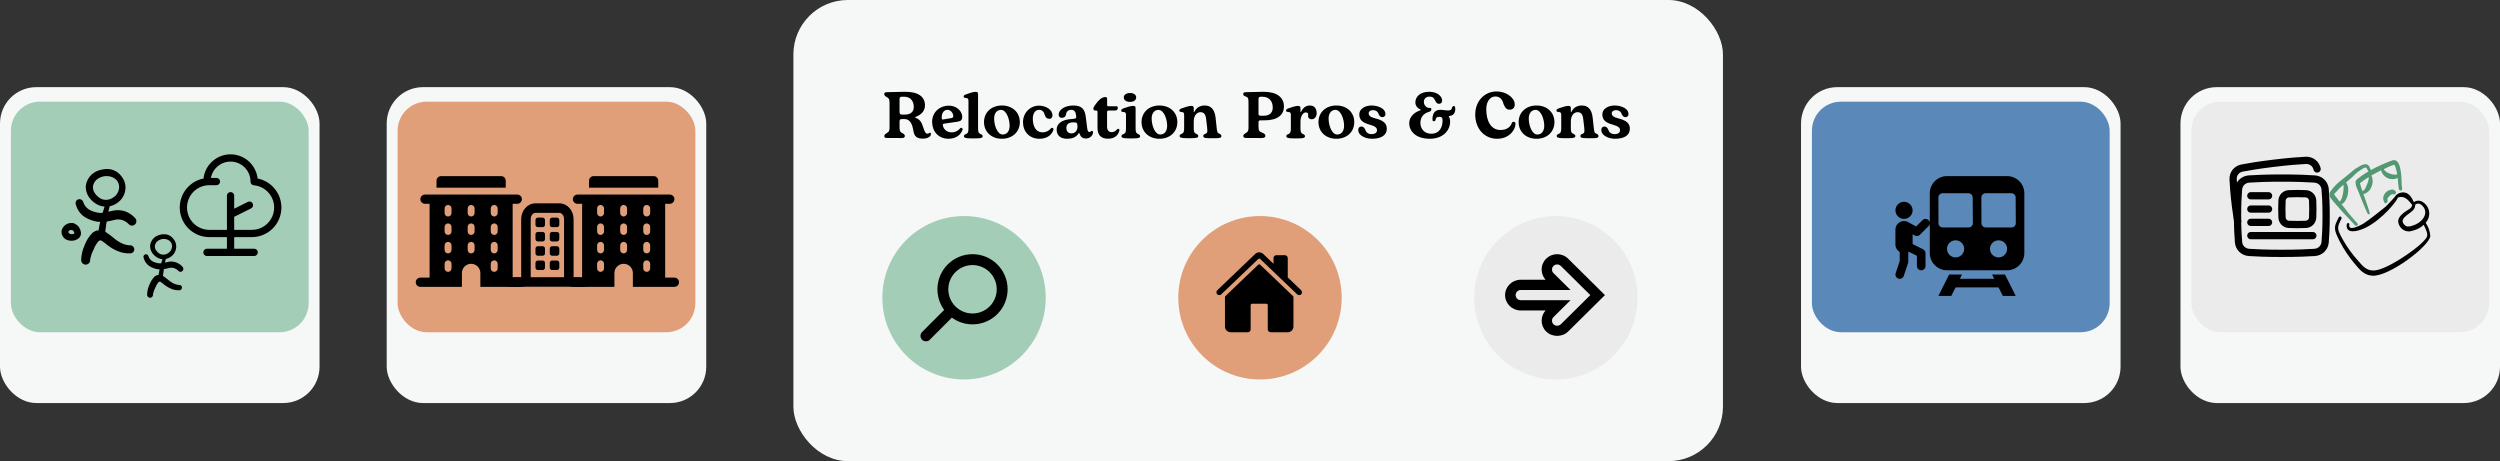
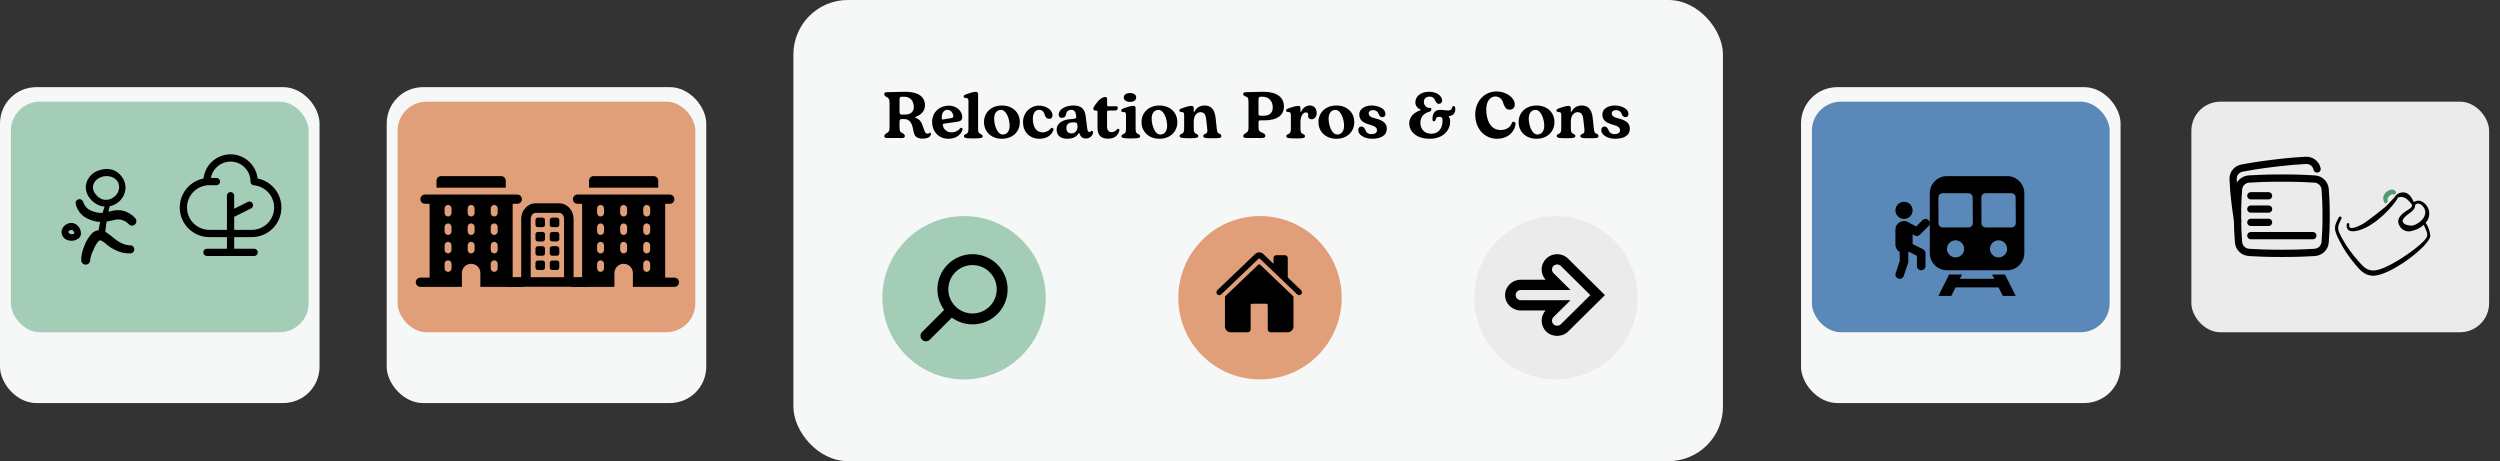
<svg xmlns="http://www.w3.org/2000/svg" width="1377" height="254" viewBox="0 0 1377 254" fill="none">
  <rect x="0" y="0" width="1377" height="254" fill="#333333" stroke="none" />
  <rect x="992" y="48" width="176" height="174" rx="20" fill="#F6F8F7" />
  <rect x="998" y="56" width="164" height="127" rx="16" fill="#5A88B9" />
  <path d="M1062.93 122.976C1062.93 123.589 1062.7 124.154 1062.22 124.579L1057.49 129.293C1056.78 130.047 1055.64 130.236 1054.7 129.717L1053.47 129.057V134.431L1059.24 137.307C1060.05 137.731 1060.57 138.533 1060.57 139.429V146.5C1060.57 147.82 1059.53 148.857 1058.2 148.857C1056.87 148.857 1055.83 147.82 1055.83 146.5V140.89L1051.34 138.627C1051.24 138.721 1051.19 138.769 1051.1 138.816V144.143L1050.96 144.897L1048.59 151.969C1048.21 153.194 1046.84 153.854 1045.61 153.43C1045.31 153.334 1045.04 153.181 1044.81 152.979C1044.57 152.777 1044.38 152.53 1044.25 152.253C1044.11 151.977 1044.03 151.675 1044.01 151.367C1043.99 151.059 1044.04 150.751 1044.14 150.46L1046.37 143.766V138.816C1044.95 137.967 1044 136.459 1044 134.714V126.464C1044 123.871 1046.13 121.75 1048.73 121.75C1049.73 121.75 1050.63 122.033 1051.43 122.599L1055.41 124.72L1058.91 121.279C1059.81 120.336 1061.32 120.336 1062.22 121.279C1062.7 121.703 1062.93 122.269 1062.93 122.881V106.429C1062.93 101.243 1067.19 97 1072.4 97H1105.53C1110.74 97 1115 101.243 1115 106.429V139.429C1115 144.614 1110.74 148.857 1105.53 148.857H1072.4C1067.19 148.857 1062.93 144.614 1062.93 139.429V122.976ZM1080.68 151.214L1079.5 153.571H1098.43L1097.25 151.214H1104.35L1110.27 163H1103.17L1100.8 158.286H1077.13L1074.77 163H1067.67L1073.58 151.214H1080.68ZM1096.07 137.071C1096.07 139.664 1098.2 141.786 1100.8 141.786C1103.4 141.786 1105.53 139.664 1105.53 137.071C1105.53 134.479 1103.4 132.357 1100.8 132.357C1098.2 132.357 1096.07 134.479 1096.07 137.071ZM1081.87 137.071C1081.87 134.479 1079.74 132.357 1077.13 132.357C1074.53 132.357 1072.4 134.479 1072.4 137.071C1072.4 139.664 1074.53 141.786 1077.13 141.786C1079.74 141.786 1081.87 139.664 1081.87 137.071ZM1067.67 108.786L1067.71 122.929C1067.71 124.249 1068.8 125.286 1070.08 125.286H1084.28C1085.56 125.286 1086.65 124.249 1086.65 122.929L1086.55 108.786C1086.55 107.466 1085.51 106.429 1084.19 106.429H1070.03C1068.71 106.429 1067.67 107.466 1067.67 108.786ZM1091.33 108.786L1091.38 122.929C1091.38 124.249 1092.47 125.286 1093.75 125.286H1107.95C1109.23 125.286 1110.31 124.249 1110.31 122.929L1110.22 108.786C1110.22 107.466 1109.18 106.429 1107.85 106.429H1093.7C1092.37 106.429 1091.33 107.466 1091.33 108.786ZM1048.73 120.571C1046.13 120.571 1044 118.45 1044 115.857C1044 113.264 1046.13 111.143 1048.73 111.143C1051.34 111.143 1053.47 113.264 1053.47 115.857C1053.47 118.45 1051.34 120.571 1048.73 120.571Z" fill="black" />
-   <rect x="1201" y="48" width="176" height="174" rx="20" fill="#F6F8F7" />
  <rect x="1207" y="56" width="164" height="127" rx="16" fill="#EBEBEB" />
  <path d="M1276.26 93.07C1275.63 90.129 1273.01 88.175 1269.97 88.328C1266.28 88.512 1260.51 88.94 1252.39 89.922C1244.27 90.904 1238.56 91.861 1234.94 92.559C1231.95 93.136 1229.89 95.656 1230 98.658C1230.13 101.939 1230.48 106.9 1231.33 113.745C1231.72 116.841 1232.11 119.539 1232.49 121.863" stroke="black" stroke-width="4" stroke-linecap="round" stroke-linejoin="round" />
  <path d="M1232.98 133.4C1233.25 136.505 1235.67 138.824 1238.78 139.034C1242.54 139.287 1248.45 139.55 1256.83 139.55C1265.21 139.55 1271.13 139.287 1274.89 139.034C1278 138.824 1280.42 136.505 1280.69 133.4C1280.97 130.187 1281.23 125.396 1281.23 118.814C1281.23 112.232 1280.97 107.442 1280.69 104.228C1280.42 101.122 1278 98.803 1274.89 98.594C1271.13 98.34 1265.22 98.078 1256.83 98.078C1248.45 98.078 1242.54 98.34 1238.78 98.594C1235.67 98.803 1233.25 101.122 1232.98 104.228C1232.7 107.441 1232.44 112.232 1232.44 118.814C1232.44 125.396 1232.7 130.187 1232.98 133.4Z" stroke="black" stroke-width="4" stroke-linejoin="round" />
  <path d="M1249.52 107.835H1239.76M1249.52 122.473H1239.76M1273.91 129.791H1239.76M1249.52 115.154H1239.76" stroke="black" stroke-width="4" stroke-linecap="round" stroke-linejoin="round" />
-   <path d="M1256.94 119.817C1257.05 121.899 1258.63 123.481 1260.71 123.586C1261.92 123.647 1263.46 123.692 1265.37 123.692C1266.93 123.696 1268.48 123.661 1270.04 123.586C1272.12 123.481 1273.7 121.899 1273.81 119.817C1273.87 118.608 1273.91 117.064 1273.91 115.154C1273.92 113.599 1273.88 112.045 1273.81 110.492C1273.7 108.41 1272.12 106.827 1270.04 106.723C1268.48 106.648 1266.93 106.612 1265.37 106.616C1263.82 106.612 1262.26 106.647 1260.71 106.722C1258.63 106.827 1257.05 108.409 1256.94 110.491C1256.87 112.044 1256.83 113.599 1256.83 115.154C1256.83 117.064 1256.88 118.608 1256.94 119.817Z" stroke="black" stroke-width="4" stroke-linejoin="round" />
-   <path fill-rule="evenodd" clip-rule="evenodd" d="M1322.87 101.98C1322.76 96.644 1322.47 86.536 1317.48 88.42C1313.47 89.863 1309.58 91.622 1305.85 93.682C1305.61 92.987 1305.31 92.317 1304.96 91.671C1303.33 88.952 1299.85 91.537 1298.76 92.126C1297.66 92.656 1296.64 93.351 1295.75 94.189C1289.36 99.647 1289.67 99.038 1287.64 100.875C1285.97 102.374 1284.5 104.092 1283.29 105.985C1283.05 106.487 1282.97 107.045 1283.04 107.593C1283.12 108.141 1283.35 108.656 1283.7 109.079C1283.98 109.594 1289.32 115.711 1290.31 116.781C1292.09 118.755 1292.52 118.993 1296.21 123.069C1296.7 123.611 1297.3 124.693 1298.28 124.282C1298.36 124.245 1298.45 124.191 1298.51 124.122C1298.58 124.054 1298.64 123.973 1298.67 123.884C1298.71 123.794 1298.73 123.699 1298.73 123.602C1298.73 123.506 1298.71 123.41 1298.67 123.321C1298.29 122.612 1295.74 120.499 1289.7 112.41C1292.65 111.624 1294.93 104.09 1292.2 100.499C1297.98 95.813 1297.16 95.477 1299.75 93.972C1300.59 93.521 1302.39 91.944 1303.28 92.352C1303.64 92.515 1304.24 94.135 1304.54 94.442C1303.42 95.043 1297.78 98.522 1297.45 99.774C1297.37 101.392 1297.76 102.999 1298.56 104.405C1298.96 105.463 1303.45 116.792 1304.13 117.643C1304.19 117.743 1304.27 117.829 1304.36 117.896C1304.45 117.963 1304.56 118.009 1304.67 118.03C1304.78 118.052 1304.89 118.049 1305.01 118.021C1305.12 117.993 1305.22 117.942 1305.31 117.87C1305.65 117.685 1301.84 107.065 1301.77 106.882C1302.72 106.661 1303.61 106.213 1304.35 105.578C1305.09 104.943 1305.67 104.138 1306.03 103.232C1306.55 102.215 1306.83 101.093 1306.85 99.952C1306.87 98.811 1306.63 97.68 1306.14 96.647L1311.46 93.785C1311.7 94.723 1312.15 95.596 1312.77 96.341C1313.39 97.085 1314.17 97.683 1315.05 98.092C1315.92 98.5 1316.88 98.709 1317.85 98.702C1318.82 98.696 1319.77 98.475 1320.65 98.056C1320.79 99.361 1320.9 100.688 1321 102.046L1321.31 104.173C1321.49 105.183 1323.2 105.173 1323.12 104.141C1323.07 103.783 1323.14 104.383 1322.87 101.98ZM1288.7 111.065C1287.68 109.677 1286.2 107.903 1286.18 107.86C1285.15 106.419 1285.99 106.741 1287.1 105.369C1288.18 104.052 1289.38 102.848 1290.7 101.775C1291.3 103.612 1290.23 109.909 1288.7 111.066M1303.68 101.79C1302.13 105.39 1302.34 104.448 1301.23 105.266C1300.69 103.839 1300.24 102.388 1299.86 100.913C1300.06 100.809 1301.79 99.351 1304.66 97.553C1304.97 98.942 1304.03 100.909 1303.68 101.79ZM1316.78 95.766C1313.48 94.773 1313.17 93.311 1313.02 93.141C1314.76 92.206 1316.62 91.508 1318.41 90.768C1319.31 90.283 1320.23 95.019 1320.4 96.061C1319.19 96.323 1317.93 96.219 1316.78 95.762" fill="#529873" />
-   <path fill-rule="evenodd" clip-rule="evenodd" d="M1336.3 112.869C1334.44 110.744 1331.96 109.676 1329.62 111.291C1329.04 110.937 1327.75 105.658 1323.28 105.988C1322.71 106.009 1322.15 106.126 1321.61 106.333C1320.5 106.737 1319.56 107.518 1318.96 108.537C1318.11 109.687 1314.07 113.709 1314.1 113.752C1313.23 114.551 1304.45 121.515 1301.8 123.13C1298.73 124.923 1293.31 127.285 1294.01 123.756C1294.05 123.573 1294.03 123.378 1293.94 123.211C1293.85 123.043 1293.7 122.916 1293.52 122.854C1292.3 122.597 1292.3 125.006 1292.97 126.088C1294.6 128.772 1300.27 126.752 1303.09 125.371C1312.27 120.846 1320.73 110.13 1320.68 108.823C1324.19 107.629 1326.25 109.758 1328.59 112.871C1328.32 115.092 1326.57 114.981 1323.4 117.68C1321.03 119.702 1320.13 121.874 1321.75 124.539C1322.31 125.524 1323.15 126.324 1324.16 126.838C1325.17 127.353 1326.31 127.559 1327.43 127.432C1328.17 127.297 1328.9 127.108 1329.62 126.866C1331.62 126.295 1333.46 125.258 1334.99 123.839C1337.98 129.916 1337.3 130.255 1334.52 133.247C1329.97 138.013 1313.43 149.374 1307.02 148.979C1303.18 148.939 1301.1 146.189 1298.74 143.504C1295.6 140.026 1292.85 136.221 1290.53 132.156C1286.88 125.625 1287.3 125.319 1289.71 120.342C1289.77 120.152 1289.76 119.946 1289.69 119.761C1289.61 119.577 1289.47 119.426 1289.29 119.337C1289.11 119.249 1288.91 119.228 1288.71 119.278C1288.52 119.329 1288.35 119.448 1288.24 119.613C1285.55 124.903 1285.03 125.791 1288.82 133.13C1291.05 137.412 1293.74 141.435 1296.85 145.128C1299.71 148.543 1302.02 151.557 1306.66 151.855C1315.81 152.464 1337.97 135.706 1338.61 130.05C1338.44 127.418 1337.56 124.88 1336.06 122.705C1337.29 121.375 1337.99 119.642 1338.04 117.831C1338.08 116.021 1337.47 114.258 1336.3 112.869ZM1328.85 124.259C1327.97 124.634 1327.01 124.808 1326.05 124.768C1324.42 124.457 1322.75 122.371 1323.57 120.876C1325.55 117.351 1330.32 116.86 1330.28 112.784C1330.48 112.68 1332.41 110.78 1334.87 114.053C1337.79 118.15 1333.59 122.986 1328.85 124.259Z" fill="#020202" />
+   <path fill-rule="evenodd" clip-rule="evenodd" d="M1336.3 112.869C1334.44 110.744 1331.96 109.676 1329.62 111.291C1329.04 110.937 1327.75 105.658 1323.28 105.988C1322.71 106.009 1322.15 106.126 1321.61 106.333C1320.5 106.737 1319.56 107.518 1318.96 108.537C1318.11 109.687 1314.07 113.709 1314.1 113.752C1313.23 114.551 1304.45 121.515 1301.8 123.13C1298.73 124.923 1293.31 127.285 1294.01 123.756C1294.05 123.573 1294.03 123.378 1293.94 123.211C1293.85 123.043 1293.7 122.916 1293.52 122.854C1292.3 122.597 1292.3 125.006 1292.97 126.088C1294.6 128.772 1300.27 126.752 1303.09 125.371C1312.27 120.846 1320.73 110.13 1320.68 108.823C1324.19 107.629 1326.25 109.758 1328.59 112.871C1328.32 115.092 1326.57 114.981 1323.4 117.68C1321.03 119.702 1320.13 121.874 1321.75 124.539C1322.31 125.524 1323.15 126.324 1324.16 126.838C1325.17 127.353 1326.31 127.559 1327.43 127.432C1328.17 127.297 1328.9 127.108 1329.62 126.866C1331.62 126.295 1333.46 125.258 1334.99 123.839C1337.98 129.916 1337.3 130.255 1334.52 133.247C1329.97 138.013 1313.43 149.374 1307.02 148.979C1303.18 148.939 1301.1 146.189 1298.74 143.504C1295.6 140.026 1292.85 136.221 1290.53 132.156C1286.88 125.625 1287.3 125.319 1289.71 120.342C1289.77 120.152 1289.76 119.946 1289.69 119.761C1289.61 119.577 1289.47 119.426 1289.29 119.337C1289.11 119.249 1288.91 119.228 1288.71 119.278C1288.52 119.329 1288.35 119.448 1288.24 119.613C1285.55 124.903 1285.03 125.791 1288.82 133.13C1291.05 137.412 1293.74 141.435 1296.85 145.128C1299.71 148.543 1302.02 151.557 1306.66 151.855C1315.81 152.464 1337.97 135.706 1338.61 130.05C1338.44 127.418 1337.56 124.88 1336.06 122.705C1337.29 121.375 1337.99 119.642 1338.04 117.831C1338.08 116.021 1337.47 114.258 1336.3 112.869ZM1328.85 124.259C1324.42 124.457 1322.75 122.371 1323.57 120.876C1325.55 117.351 1330.32 116.86 1330.28 112.784C1330.48 112.68 1332.41 110.78 1334.87 114.053C1337.79 118.15 1333.59 122.986 1328.85 124.259Z" fill="#020202" />
  <path fill-rule="evenodd" clip-rule="evenodd" d="M1315.53 108.552C1316.14 107.829 1316.88 107.239 1317.73 106.819C1318.51 107.81 1320.23 106.33 1319.62 105.552C1318.59 104.113 1317.44 104.181 1315.76 104.862C1314.94 105.216 1314.22 105.777 1313.68 106.49C1313.14 107.204 1312.79 108.045 1312.67 108.932C1312.64 109.895 1312.89 110.844 1313.39 111.668C1313.65 112.61 1315.48 111.377 1315.08 110.592C1314.97 109.406 1315.09 109.119 1315.53 108.552Z" fill="#529873" />
  <rect y="48" width="176" height="174" rx="20" fill="#F6F8F7" />
  <rect x="6" y="56" width="164" height="127" rx="16" fill="#A3CDB7" />
  <path d="M126.989 139V118.2M126.989 118.2V107.8M126.989 118.2L137.384 113M139.983 100C139.983 96.552 138.614 93.246 136.177 90.808C133.74 88.37 130.435 87 126.989 87C123.542 87 120.237 88.37 117.8 90.808C115.363 93.246 113.994 96.552 113.994 100M119.192 100H115.294C111.503 100 107.867 101.507 105.186 104.188C102.506 106.87 101 110.507 101 114.3C101 118.093 102.506 121.73 105.186 124.412C107.867 127.093 111.503 128.6 115.294 128.6H126.989H138.684C142.366 128.606 145.908 127.19 148.573 124.647C151.237 122.104 152.818 118.631 152.985 114.951C153.153 111.271 151.894 107.668 149.472 104.893C147.05 102.119 143.651 100.386 139.983 100.057M113.994 139H139.983" stroke="black" stroke-width="4" stroke-linecap="round" stroke-linejoin="round" />
  <g clip-path="url(#clip0_40_89)">
    <path fill-rule="evenodd" clip-rule="evenodd" d="M69.043 116.447C66.85 115.667 64.482 115.525 62.213 116.037L59.756 116.618C59.756 115.866 60.063 115.115 60.234 114.329L60.439 113.611C61.84 113.311 63.173 112.744 64.365 111.941C65.84 110.987 67.05 109.677 67.885 108.133C68.719 106.588 69.152 104.858 69.142 103.102C69.084 100.952 68.328 98.88 66.989 97.198C61.567 90.101 53.34 94.229 52.523 94.673C51.066 95.466 49.823 96.601 48.901 97.981C47.979 99.36 47.406 100.943 47.23 102.593C47.155 104.919 47.892 107.198 49.315 109.04C50.64 110.772 52.376 112.142 54.364 113.034C55.4 113.458 56.493 113.724 57.607 113.82C57.231 114.913 56.855 116.003 56.514 117.233C55.922 117.285 55.328 117.285 54.737 117.233C52.765 117.029 50.852 116.437 49.11 115.491C47.574 114.542 46.425 113.08 45.867 111.363C45.799 111.072 45.67 110.797 45.489 110.558C45.309 110.319 45.08 110.121 44.818 109.975C44.556 109.829 44.267 109.74 43.969 109.712C43.67 109.685 43.37 109.72 43.086 109.816C42.801 109.911 42.541 110.065 42.319 110.267C42.098 110.469 41.922 110.716 41.801 110.99C41.681 111.264 41.619 111.561 41.619 111.86C41.62 112.16 41.683 112.456 41.805 112.73C42.535 115.519 44.259 117.946 46.653 119.553C48.892 120.923 51.389 121.817 53.989 122.18H55.219C54.945 123.342 54.672 124.504 54.501 125.594C54.091 128.324 54.911 125.594 51.088 128.084C49.026 130.143 47.452 132.638 46.482 135.386C45.336 137.931 44.731 140.686 44.706 143.477C44.746 143.967 44.93 144.434 45.236 144.819C45.541 145.205 45.953 145.492 46.421 145.644C46.889 145.796 47.391 145.806 47.864 145.673C48.338 145.54 48.762 145.271 49.082 144.898C49.292 144.651 49.45 144.365 49.548 144.057C49.647 143.748 49.684 143.423 49.656 143.101C49.954 141.153 50.589 139.271 51.532 137.538C52.151 135.816 53.076 134.221 54.265 132.827C54.484 132.619 54.761 132.481 55.059 132.433C55.357 132.384 55.663 132.426 55.936 132.553C57.132 133.339 58.269 134.205 59.346 135.15C61.041 136.448 62.899 137.514 64.878 138.321C66.969 139.204 69.227 139.624 71.496 139.551C71.807 139.588 72.122 139.558 72.421 139.464C72.72 139.37 72.995 139.214 73.229 139.006C73.463 138.798 73.651 138.543 73.779 138.257C73.907 137.972 73.974 137.662 73.974 137.349C73.974 137.036 73.907 136.726 73.779 136.44C73.651 136.155 73.463 135.899 73.229 135.691C72.995 135.483 72.72 135.327 72.421 135.233C72.122 135.139 71.807 135.11 71.496 135.147C69.878 135.054 68.297 134.623 66.856 133.883C65.318 133.131 63.883 132.178 62.588 131.054C57.368 126.718 57.812 128.525 58.188 126.069C58.311 124.718 58.504 123.376 58.769 122.044C60.169 121.839 61.567 121.463 63.408 121.053C64.755 120.738 66.163 120.809 67.471 121.258C68.773 121.688 69.948 122.44 70.884 123.445C71.093 123.685 71.347 123.881 71.632 124.021C71.918 124.162 72.228 124.244 72.546 124.263C72.864 124.282 73.182 124.238 73.482 124.133C73.782 124.027 74.058 123.863 74.294 123.65C74.778 123.228 75.075 122.631 75.12 121.991C75.164 121.35 74.954 120.718 74.533 120.233C73.043 118.537 71.155 117.236 69.039 116.447M55.933 109.621C54.576 108.976 53.401 108.002 52.516 106.788C51.583 105.673 51.108 104.246 51.187 102.794C51.318 101.783 51.699 100.82 52.294 99.992C52.89 99.164 53.683 98.497 54.6 98.052C58.834 95.626 65.622 97.403 65.622 103.136C65.59 104.261 65.28 105.36 64.72 106.337C64.161 107.313 63.368 108.136 62.414 108.732C61.494 109.411 60.419 109.847 59.287 110.003C58.154 110.158 57.001 110.027 55.933 109.621Z" fill="black" />
    <path fill-rule="evenodd" clip-rule="evenodd" d="M42.967 124.501C42.192 123.73 41.244 123.156 40.203 122.827C40 122.78 39.79 122.78 39.587 122.827H38.942C37.768 122.903 36.648 123.352 35.746 124.107C34.844 124.863 34.207 125.886 33.926 127.029C33.758 128.25 34.064 129.489 34.781 130.492C35.499 131.494 36.573 132.183 37.783 132.417C38.661 132.648 39.578 132.688 40.473 132.535C41.368 132.382 42.219 132.039 42.97 131.529C43.613 131.102 44.105 130.484 44.375 129.761C44.645 129.038 44.68 128.248 44.473 127.504C44.269 126.38 43.748 125.338 42.97 124.501M40.206 128.905C39.772 129.039 39.307 129.039 38.873 128.905C38.053 128.631 37.575 128.153 37.678 127.606C37.78 127.06 38.498 126.684 39.352 126.684H39.728C39.946 126.814 40.151 126.962 40.343 127.128C40.654 127.489 40.866 127.924 40.958 128.392C41.06 128.734 40.582 128.802 40.206 128.905Z" fill="black" />
  </g>
-   <path fill-rule="evenodd" clip-rule="evenodd" d="M97.006 144.524C95.567 144.006 94.012 143.912 92.522 144.252L90.909 144.638C90.909 144.138 91.11 143.639 91.222 143.117L91.357 142.64C92.277 142.441 93.152 142.064 93.935 141.53C94.903 140.897 95.698 140.027 96.246 139.001C96.794 137.975 97.078 136.825 97.071 135.659C97.033 134.231 96.537 132.855 95.658 131.737C92.097 127.023 86.695 129.765 86.159 130.06C85.202 130.587 84.386 131.341 83.781 132.257C83.176 133.173 82.799 134.225 82.684 135.321C82.635 136.866 83.118 138.38 84.053 139.604C84.923 140.754 86.063 141.664 87.368 142.257C88.048 142.538 88.766 142.715 89.497 142.779C89.251 143.505 89.004 144.229 88.779 145.046C88.391 145.08 88.001 145.08 87.613 145.046C86.318 144.911 85.062 144.517 83.918 143.889C82.91 143.259 82.155 142.287 81.789 141.147C81.744 140.953 81.66 140.771 81.541 140.612C81.422 140.453 81.272 140.321 81.1 140.225C80.928 140.128 80.739 140.068 80.543 140.05C80.347 140.032 80.149 140.055 79.963 140.119C79.776 140.182 79.605 140.285 79.46 140.419C79.314 140.553 79.199 140.717 79.119 140.899C79.04 141.081 79 141.278 79 141.477C79 141.676 79.042 141.873 79.122 142.055C79.601 143.908 80.733 145.52 82.305 146.587C83.775 147.497 85.415 148.091 87.122 148.333H87.929C87.75 149.104 87.57 149.876 87.458 150.6C87.189 152.413 87.727 150.6 85.217 152.255C83.863 153.622 82.83 155.28 82.193 157.105C81.441 158.795 81.043 160.625 81.026 162.479C81.053 162.805 81.174 163.115 81.374 163.371C81.575 163.628 81.846 163.818 82.153 163.919C82.46 164.02 82.79 164.027 83.1 163.939C83.411 163.85 83.69 163.671 83.9 163.423C84.037 163.259 84.142 163.069 84.206 162.865C84.271 162.66 84.295 162.444 84.277 162.23C84.472 160.936 84.889 159.685 85.509 158.535C85.915 157.391 86.523 156.331 87.303 155.405C87.447 155.267 87.629 155.175 87.824 155.143C88.02 155.111 88.221 155.139 88.4 155.223C89.186 155.745 89.932 156.32 90.639 156.948C91.752 157.811 92.972 158.519 94.271 159.054C95.644 159.641 97.127 159.92 98.617 159.872C98.821 159.896 99.028 159.876 99.224 159.814C99.42 159.752 99.601 159.648 99.755 159.51C99.909 159.372 100.032 159.202 100.116 159.012C100.2 158.822 100.244 158.617 100.244 158.409C100.244 158.201 100.2 157.995 100.116 157.805C100.032 157.615 99.909 157.446 99.755 157.308C99.601 157.169 99.42 157.066 99.224 157.003C99.028 156.941 98.821 156.921 98.617 156.946C97.554 156.884 96.517 156.598 95.57 156.106C94.561 155.607 93.618 154.974 92.768 154.227C89.34 151.347 89.632 152.547 89.879 150.915C89.96 150.018 90.087 149.127 90.26 148.242C91.18 148.106 92.097 147.856 93.307 147.584C94.191 147.374 95.115 147.421 95.974 147.72C96.829 148.006 97.6 148.505 98.215 149.172C98.352 149.332 98.519 149.462 98.707 149.556C98.894 149.649 99.098 149.704 99.306 149.716C99.515 149.729 99.724 149.699 99.921 149.629C100.118 149.559 100.299 149.45 100.454 149.309C100.772 149.028 100.967 148.632 100.996 148.207C101.026 147.781 100.887 147.361 100.611 147.039C99.632 145.912 98.393 145.048 97.004 144.524M88.398 139.989C87.507 139.561 86.736 138.914 86.155 138.108C85.542 137.367 85.23 136.419 85.282 135.455C85.368 134.783 85.618 134.143 86.009 133.593C86.4 133.043 86.921 132.6 87.523 132.304C90.303 130.693 94.76 131.873 94.76 135.682C94.739 136.429 94.535 137.159 94.168 137.808C93.8 138.456 93.28 139.003 92.654 139.399C92.05 139.85 91.344 140.14 90.6 140.243C89.857 140.346 89.1 140.259 88.398 139.989Z" fill="black" />
  <rect x="213" y="48" width="176" height="174" rx="20" fill="#F6F8F7" />
  <rect x="219" y="56" width="164" height="127" rx="16" fill="#E09F79" />
  <path fill-rule="evenodd" clip-rule="evenodd" d="M242.979 97C242.305 97 241.659 97.268 241.182 97.744C240.705 98.221 240.438 98.868 240.438 99.542V103.354H278.563V99.542C278.563 98.868 278.295 98.221 277.818 97.744C277.341 97.268 276.695 97 276.021 97H242.979ZM236.625 112.25H234.083C233.409 112.25 232.763 111.982 232.286 111.506C231.809 111.029 231.542 110.382 231.542 109.708C231.542 109.034 231.809 108.388 232.286 107.911C232.763 107.434 233.409 107.167 234.083 107.167H284.917C285.591 107.167 286.237 107.434 286.714 107.911C287.191 108.388 287.458 109.034 287.458 109.708C287.458 110.382 287.191 111.029 286.714 111.506C286.237 111.982 285.591 112.25 284.917 112.25H282.375V152.917H287.458C288.132 152.917 288.779 153.184 289.256 153.661C289.732 154.138 290 154.784 290 155.458C290 156.132 289.732 156.779 289.256 157.256C288.779 157.732 288.132 158 287.458 158H264.583V150.375C264.583 149.027 264.048 147.734 263.094 146.781C262.141 145.827 260.848 145.292 259.5 145.292C258.152 145.292 256.859 145.827 255.906 146.781C254.952 147.734 254.417 149.027 254.417 150.375V158H231.542C230.868 158 230.221 157.732 229.744 157.256C229.268 156.779 229 156.132 229 155.458C229 154.784 229.268 154.138 229.744 153.661C230.221 153.184 230.868 152.917 231.542 152.917H236.625V112.25ZM246.792 112.885C247.297 112.885 247.782 113.086 248.14 113.444C248.497 113.801 248.698 114.286 248.698 114.792V117.333C248.698 117.839 248.497 118.324 248.14 118.681C247.782 119.039 247.297 119.24 246.792 119.24C246.286 119.24 245.801 119.039 245.444 118.681C245.086 118.324 244.885 117.839 244.885 117.333V114.792C244.885 114.286 245.086 113.801 245.444 113.444C245.801 113.086 246.286 112.885 246.792 112.885ZM261.406 114.792C261.406 114.286 261.205 113.801 260.848 113.444C260.49 113.086 260.006 112.885 259.5 112.885C258.994 112.885 258.51 113.086 258.152 113.444C257.795 113.801 257.594 114.286 257.594 114.792V117.333C257.594 117.839 257.795 118.324 258.152 118.681C258.51 119.039 258.994 119.24 259.5 119.24C260.006 119.24 260.49 119.039 260.848 118.681C261.205 118.324 261.406 117.839 261.406 117.333V114.792ZM272.208 112.885C272.714 112.885 273.199 113.086 273.556 113.444C273.914 113.801 274.115 114.286 274.115 114.792V117.333C274.115 117.839 273.914 118.324 273.556 118.681C273.199 119.039 272.714 119.24 272.208 119.24C271.703 119.24 271.218 119.039 270.86 118.681C270.503 118.324 270.302 117.839 270.302 117.333V114.792C270.302 114.286 270.503 113.801 270.86 113.444C271.218 113.086 271.703 112.885 272.208 112.885ZM248.698 124.958C248.698 124.453 248.497 123.968 248.14 123.61C247.782 123.253 247.297 123.052 246.792 123.052C246.286 123.052 245.801 123.253 245.444 123.61C245.086 123.968 244.885 124.453 244.885 124.958V127.5C244.885 128.006 245.086 128.49 245.444 128.848C245.801 129.205 246.286 129.406 246.792 129.406C247.297 129.406 247.782 129.205 248.14 128.848C248.497 128.49 248.698 128.006 248.698 127.5V124.958ZM246.792 133.219C247.297 133.219 247.782 133.42 248.14 133.777C248.497 134.135 248.698 134.619 248.698 135.125V137.667C248.698 138.172 248.497 138.657 248.14 139.015C247.782 139.372 247.297 139.573 246.792 139.573C246.286 139.573 245.801 139.372 245.444 139.015C245.086 138.657 244.885 138.172 244.885 137.667V135.125C244.885 134.619 245.086 134.135 245.444 133.777C245.801 133.42 246.286 133.219 246.792 133.219ZM248.698 145.292C248.698 144.786 248.497 144.301 248.14 143.944C247.782 143.586 247.297 143.385 246.792 143.385C246.286 143.385 245.801 143.586 245.444 143.944C245.086 144.301 244.885 144.786 244.885 145.292V147.833C244.885 148.339 245.086 148.824 245.444 149.181C245.801 149.539 246.286 149.74 246.792 149.74C247.297 149.74 247.782 149.539 248.14 149.181C248.497 148.824 248.698 148.339 248.698 147.833V145.292ZM259.5 123.052C260.006 123.052 260.49 123.253 260.848 123.61C261.205 123.968 261.406 124.453 261.406 124.958V127.5C261.406 128.006 261.205 128.49 260.848 128.848C260.49 129.205 260.006 129.406 259.5 129.406C258.994 129.406 258.51 129.205 258.152 128.848C257.795 128.49 257.594 128.006 257.594 127.5V124.958C257.594 124.453 257.795 123.968 258.152 123.61C258.51 123.253 258.994 123.052 259.5 123.052ZM261.406 135.125C261.406 134.619 261.205 134.135 260.848 133.777C260.49 133.42 260.006 133.219 259.5 133.219C258.994 133.219 258.51 133.42 258.152 133.777C257.795 134.135 257.594 134.619 257.594 135.125V137.667C257.594 138.172 257.795 138.657 258.152 139.015C258.51 139.372 258.994 139.573 259.5 139.573C260.006 139.573 260.49 139.372 260.848 139.015C261.205 138.657 261.406 138.172 261.406 137.667V135.125ZM272.208 123.052C272.714 123.052 273.199 123.253 273.556 123.61C273.914 123.968 274.115 124.453 274.115 124.958V127.5C274.115 128.006 273.914 128.49 273.556 128.848C273.199 129.205 272.714 129.406 272.208 129.406C271.703 129.406 271.218 129.205 270.86 128.848C270.503 128.49 270.302 128.006 270.302 127.5V124.958C270.302 124.453 270.503 123.968 270.86 123.61C271.218 123.253 271.703 123.052 272.208 123.052ZM274.115 135.125C274.115 134.619 273.914 134.135 273.556 133.777C273.199 133.42 272.714 133.219 272.208 133.219C271.703 133.219 271.218 133.42 270.86 133.777C270.503 134.135 270.302 134.619 270.302 135.125V137.667C270.302 138.172 270.503 138.657 270.86 139.015C271.218 139.372 271.703 139.573 272.208 139.573C272.714 139.573 273.199 139.372 273.556 139.015C273.914 138.657 274.115 138.172 274.115 137.667V135.125ZM272.208 143.385C272.714 143.385 273.199 143.586 273.556 143.944C273.914 144.301 274.115 144.786 274.115 145.292V147.833C274.115 148.339 273.914 148.824 273.556 149.181C273.199 149.539 272.714 149.74 272.208 149.74C271.703 149.74 271.218 149.539 270.86 149.181C270.503 148.824 270.302 148.339 270.302 147.833V145.292C270.302 144.786 270.503 144.301 270.86 143.944C271.218 143.586 271.703 143.385 272.208 143.385Z" fill="black" />
  <path fill-rule="evenodd" clip-rule="evenodd" d="M326.979 97C326.305 97 325.659 97.268 325.182 97.744C324.705 98.221 324.438 98.868 324.438 99.542V103.354H362.563V99.542C362.563 98.868 362.295 98.221 361.818 97.744C361.341 97.268 360.695 97 360.021 97H326.979ZM320.625 112.25H318.083C317.409 112.25 316.763 111.982 316.286 111.506C315.809 111.029 315.542 110.382 315.542 109.708C315.542 109.034 315.809 108.388 316.286 107.911C316.763 107.434 317.409 107.167 318.083 107.167H368.917C369.591 107.167 370.237 107.434 370.714 107.911C371.191 108.388 371.458 109.034 371.458 109.708C371.458 110.382 371.191 111.029 370.714 111.506C370.237 111.982 369.591 112.25 368.917 112.25H366.375V152.917H371.458C372.132 152.917 372.779 153.184 373.256 153.661C373.732 154.138 374 154.784 374 155.458C374 156.132 373.732 156.779 373.256 157.256C372.779 157.732 372.132 158 371.458 158H348.583V150.375C348.583 149.027 348.048 147.734 347.094 146.781C346.141 145.827 344.848 145.292 343.5 145.292C342.152 145.292 340.859 145.827 339.906 146.781C338.952 147.734 338.417 149.027 338.417 150.375V158H315.542C314.868 158 314.221 157.732 313.744 157.256C313.268 156.779 313 156.132 313 155.458C313 154.784 313.268 154.138 313.744 153.661C314.221 153.184 314.868 152.917 315.542 152.917H320.625V112.25ZM330.792 112.885C331.297 112.885 331.782 113.086 332.14 113.444C332.497 113.801 332.698 114.286 332.698 114.792V117.333C332.698 117.839 332.497 118.324 332.14 118.681C331.782 119.039 331.297 119.24 330.792 119.24C330.286 119.24 329.801 119.039 329.444 118.681C329.086 118.324 328.885 117.839 328.885 117.333V114.792C328.885 114.286 329.086 113.801 329.444 113.444C329.801 113.086 330.286 112.885 330.792 112.885ZM345.406 114.792C345.406 114.286 345.205 113.801 344.848 113.444C344.49 113.086 344.006 112.885 343.5 112.885C342.994 112.885 342.51 113.086 342.152 113.444C341.795 113.801 341.594 114.286 341.594 114.792V117.333C341.594 117.839 341.795 118.324 342.152 118.681C342.51 119.039 342.994 119.24 343.5 119.24C344.006 119.24 344.49 119.039 344.848 118.681C345.205 118.324 345.406 117.839 345.406 117.333V114.792ZM356.208 112.885C356.714 112.885 357.199 113.086 357.556 113.444C357.914 113.801 358.115 114.286 358.115 114.792V117.333C358.115 117.839 357.914 118.324 357.556 118.681C357.199 119.039 356.714 119.24 356.208 119.24C355.703 119.24 355.218 119.039 354.86 118.681C354.503 118.324 354.302 117.839 354.302 117.333V114.792C354.302 114.286 354.503 113.801 354.86 113.444C355.218 113.086 355.703 112.885 356.208 112.885ZM332.698 124.958C332.698 124.453 332.497 123.968 332.14 123.61C331.782 123.253 331.297 123.052 330.792 123.052C330.286 123.052 329.801 123.253 329.444 123.61C329.086 123.968 328.885 124.453 328.885 124.958V127.5C328.885 128.006 329.086 128.49 329.444 128.848C329.801 129.205 330.286 129.406 330.792 129.406C331.297 129.406 331.782 129.205 332.14 128.848C332.497 128.49 332.698 128.006 332.698 127.5V124.958ZM330.792 133.219C331.297 133.219 331.782 133.42 332.14 133.777C332.497 134.135 332.698 134.619 332.698 135.125V137.667C332.698 138.172 332.497 138.657 332.14 139.015C331.782 139.372 331.297 139.573 330.792 139.573C330.286 139.573 329.801 139.372 329.444 139.015C329.086 138.657 328.885 138.172 328.885 137.667V135.125C328.885 134.619 329.086 134.135 329.444 133.777C329.801 133.42 330.286 133.219 330.792 133.219ZM332.698 145.292C332.698 144.786 332.497 144.301 332.14 143.944C331.782 143.586 331.297 143.385 330.792 143.385C330.286 143.385 329.801 143.586 329.444 143.944C329.086 144.301 328.885 144.786 328.885 145.292V147.833C328.885 148.339 329.086 148.824 329.444 149.181C329.801 149.539 330.286 149.74 330.792 149.74C331.297 149.74 331.782 149.539 332.14 149.181C332.497 148.824 332.698 148.339 332.698 147.833V145.292ZM343.5 123.052C344.006 123.052 344.49 123.253 344.848 123.61C345.205 123.968 345.406 124.453 345.406 124.958V127.5C345.406 128.006 345.205 128.49 344.848 128.848C344.49 129.205 344.006 129.406 343.5 129.406C342.994 129.406 342.51 129.205 342.152 128.848C341.795 128.49 341.594 128.006 341.594 127.5V124.958C341.594 124.453 341.795 123.968 342.152 123.61C342.51 123.253 342.994 123.052 343.5 123.052ZM345.406 135.125C345.406 134.619 345.205 134.135 344.848 133.777C344.49 133.42 344.006 133.219 343.5 133.219C342.994 133.219 342.51 133.42 342.152 133.777C341.795 134.135 341.594 134.619 341.594 135.125V137.667C341.594 138.172 341.795 138.657 342.152 139.015C342.51 139.372 342.994 139.573 343.5 139.573C344.006 139.573 344.49 139.372 344.848 139.015C345.205 138.657 345.406 138.172 345.406 137.667V135.125ZM356.208 123.052C356.714 123.052 357.199 123.253 357.556 123.61C357.914 123.968 358.115 124.453 358.115 124.958V127.5C358.115 128.006 357.914 128.49 357.556 128.848C357.199 129.205 356.714 129.406 356.208 129.406C355.703 129.406 355.218 129.205 354.86 128.848C354.503 128.49 354.302 128.006 354.302 127.5V124.958C354.302 124.453 354.503 123.968 354.86 123.61C355.218 123.253 355.703 123.052 356.208 123.052ZM358.115 135.125C358.115 134.619 357.914 134.135 357.556 133.777C357.199 133.42 356.714 133.219 356.208 133.219C355.703 133.219 355.218 133.42 354.86 133.777C354.503 134.135 354.302 134.619 354.302 135.125V137.667C354.302 138.172 354.503 138.657 354.86 139.015C355.218 139.372 355.703 139.573 356.208 139.573C356.714 139.573 357.199 139.372 357.556 139.015C357.914 138.657 358.115 138.172 358.115 137.667V135.125ZM356.208 143.385C356.714 143.385 357.199 143.586 357.556 143.944C357.914 144.301 358.115 144.786 358.115 145.292V147.833C358.115 148.339 357.914 148.824 357.556 149.181C357.199 149.539 356.714 149.74 356.208 149.74C355.703 149.74 355.218 149.539 354.86 149.181C354.503 148.824 354.302 148.339 354.302 147.833V145.292C354.302 144.786 354.503 144.301 354.86 143.944C355.218 143.586 355.703 143.385 356.208 143.385Z" fill="black" />
  <path d="M280.51 157.917C279.814 157.917 279.146 157.641 278.654 157.149C278.162 156.656 277.886 155.989 277.886 155.293C277.886 154.597 278.162 153.93 278.654 153.438C279.146 152.946 279.814 152.669 280.51 152.669H322.49C323.186 152.669 323.854 152.946 324.346 153.438C324.838 153.93 325.114 154.597 325.114 155.293C325.114 155.989 324.838 156.656 324.346 157.149C323.854 157.641 323.186 157.917 322.49 157.917H280.51Z" fill="black" />
  <path d="M292.317 153.981C292.317 154.677 292.041 155.344 291.548 155.836C291.056 156.328 290.389 156.605 289.693 156.605C288.997 156.605 288.33 156.328 287.838 155.836C287.346 155.344 287.069 154.677 287.069 153.981V120.68C287.069 115.962 290.504 112 294.941 112H308.06C312.497 112 315.931 115.962 315.931 120.68V153.981C315.931 154.677 315.655 155.344 315.163 155.836C314.671 156.328 314.003 156.605 313.307 156.605C312.612 156.605 311.944 156.328 311.452 155.836C310.96 155.344 310.684 154.677 310.684 153.981V120.68C310.684 118.706 309.419 117.248 308.06 117.248H294.941C293.582 117.248 292.317 118.706 292.317 120.68V153.981Z" fill="black" />
  <path d="M296.253 119.872H298.876C299.224 119.872 299.558 120.01 299.804 120.256C300.05 120.502 300.188 120.836 300.188 121.183V123.807C300.188 124.155 300.05 124.489 299.804 124.735C299.558 124.981 299.224 125.119 298.876 125.119H296.253C295.905 125.119 295.571 124.981 295.325 124.735C295.079 124.489 294.941 124.155 294.941 123.807V121.183C294.941 120.836 295.079 120.502 295.325 120.256C295.571 120.01 295.905 119.872 296.253 119.872ZM304.124 119.872H306.748C307.096 119.872 307.429 120.01 307.675 120.256C307.921 120.502 308.06 120.836 308.06 121.183V123.807C308.06 124.155 307.921 124.489 307.675 124.735C307.429 124.981 307.096 125.119 306.748 125.119H304.124C303.776 125.119 303.442 124.981 303.196 124.735C302.95 124.489 302.812 124.155 302.812 123.807V121.183C302.812 120.836 302.95 120.502 303.196 120.256C303.442 120.01 303.776 119.872 304.124 119.872ZM304.124 127.743H306.748C307.096 127.743 307.429 127.881 307.675 128.127C307.921 128.373 308.06 128.707 308.06 129.055V131.679C308.06 132.027 307.921 132.36 307.675 132.606C307.429 132.852 307.096 132.991 306.748 132.991H304.124C303.776 132.991 303.442 132.852 303.196 132.606C302.95 132.36 302.812 132.027 302.812 131.679V129.055C302.812 128.707 302.95 128.373 303.196 128.127C303.442 127.881 303.776 127.743 304.124 127.743ZM304.124 135.614H306.748C307.096 135.614 307.429 135.753 307.675 135.999C307.921 136.245 308.06 136.578 308.06 136.926V139.55C308.06 139.898 307.921 140.232 307.675 140.478C307.429 140.724 307.096 140.862 306.748 140.862H304.124C303.776 140.862 303.442 140.724 303.196 140.478C302.95 140.232 302.812 139.898 302.812 139.55V136.926C302.812 136.578 302.95 136.245 303.196 135.999C303.442 135.753 303.776 135.614 304.124 135.614ZM304.124 143.486H306.748C307.096 143.486 307.429 143.624 307.675 143.87C307.921 144.116 308.06 144.45 308.06 144.798V147.422C308.06 147.77 307.921 148.103 307.675 148.349C307.429 148.595 307.096 148.733 306.748 148.733H304.124C303.776 148.733 303.442 148.595 303.196 148.349C302.95 148.103 302.812 147.77 302.812 147.422V144.798C302.812 144.45 302.95 144.116 303.196 143.87C303.442 143.624 303.776 143.486 304.124 143.486ZM296.253 127.743H298.876C299.224 127.743 299.558 127.881 299.804 128.127C300.05 128.373 300.188 128.707 300.188 129.055V131.679C300.188 132.027 300.05 132.36 299.804 132.606C299.558 132.852 299.224 132.991 298.876 132.991H296.253C295.905 132.991 295.571 132.852 295.325 132.606C295.079 132.36 294.941 132.027 294.941 131.679V129.055C294.941 128.707 295.079 128.373 295.325 128.127C295.571 127.881 295.905 127.743 296.253 127.743ZM296.253 143.486H298.876C299.224 143.486 299.558 143.624 299.804 143.87C300.05 144.116 300.188 144.45 300.188 144.798V147.422C300.188 147.77 300.05 148.103 299.804 148.349C299.558 148.595 299.224 148.733 298.876 148.733H296.253C295.905 148.733 295.571 148.595 295.325 148.349C295.079 148.103 294.941 147.77 294.941 147.422V144.798C294.941 144.45 295.079 144.116 295.325 143.87C295.571 143.624 295.905 143.486 296.253 143.486ZM296.253 135.614H298.876C299.224 135.614 299.558 135.753 299.804 135.999C300.05 136.245 300.188 136.578 300.188 136.926V139.55C300.188 139.898 300.05 140.232 299.804 140.478C299.558 140.724 299.224 140.862 298.876 140.862H296.253C295.905 140.862 295.571 140.724 295.325 140.478C295.079 140.232 294.941 139.898 294.941 139.55V136.926C294.941 136.578 295.079 136.245 295.325 135.999C295.571 135.753 295.905 135.614 296.253 135.614Z" fill="black" />
  <rect x="437" width="512" height="254" rx="30" fill="#F6F8F7" />
  <circle cx="531" cy="164" r="45" fill="#A3CDB7" />
  <circle cx="694" cy="164" r="45" fill="#E09F79" />
  <circle cx="857" cy="164" r="45" fill="#EBEBEB" />
  <path d="M857.682 140C858.804 139.997 859.916 140.215 860.952 140.64C861.989 141.065 862.93 141.689 863.722 142.477L884 162.54L863.722 182.604C860.495 185.799 854.868 185.799 851.642 182.604C850.03 181.015 849.139 178.893 849.139 176.633C849.139 174.532 849.908 172.545 851.314 170.993L837.543 170.993C832.833 170.993 829 167.2 829 162.54C829 157.88 832.833 154.088 837.543 154.088L851.314 154.088C849.91 152.541 849.139 150.56 849.139 148.458C849.135 147.346 849.354 146.245 849.784 145.218C850.213 144.19 850.845 143.258 851.642 142.474C852.433 141.687 853.375 141.063 854.411 140.638C855.448 140.214 856.56 139.997 857.682 140ZM875.947 162.54L859.695 146.461C859.153 145.948 858.432 145.661 857.682 145.661C856.932 145.661 856.211 145.948 855.668 146.461C855.13 146.993 854.834 147.703 854.834 148.455C854.834 149.208 855.13 149.912 855.663 150.442L865.046 159.723L837.543 159.723C836.81 159.755 836.117 160.066 835.61 160.591C835.103 161.116 834.82 161.814 834.82 162.54C834.82 163.266 835.103 163.965 835.61 164.489C836.117 165.014 836.81 165.325 837.543 165.358L865.046 165.358L855.668 174.636C855.403 174.896 855.192 175.206 855.048 175.548C854.904 175.889 854.83 176.256 854.83 176.626C854.83 176.996 854.903 177.362 855.047 177.704C855.19 178.046 855.401 178.356 855.666 178.617C856.208 179.131 856.929 179.418 857.68 179.419C858.431 179.419 859.152 179.133 859.695 178.62L875.947 162.54Z" fill="black" />
  <path d="M488.844 76C487.404 76 487.08 75.748 487.08 74.884C487.08 74.272 487.62 73.804 488.052 73.552C489.708 72.652 489.96 72.04 489.96 70.096V56.848C489.96 54.544 489.6 54.04 488.052 53.284C487.44 52.852 487.044 52.42 487.044 51.772C487.044 51.124 487.368 50.764 488.772 50.764C491.328 50.764 496.8 50.548 498.672 50.548C505.908 50.548 509.472 53.356 509.472 58.036C509.472 60.916 507.708 63.112 504.288 64.408C504 64.516 504 64.768 504.252 64.84C506.88 65.884 507.636 67.36 508.572 70.312C509.256 72.4 509.76 73.624 510.804 73.624C511.74 73.624 511.92 73.084 512.244 73.084C512.64 73.084 512.748 73.372 512.748 73.804C512.748 75.316 510.876 76.36 508.212 76.36C503.928 76.36 503.424 74.128 502.92 71.176C502.272 67.504 500.724 65.596 498.276 65.596H496.836C495.864 65.596 495.468 65.812 495.468 67.036V69.952C495.468 72.22 495.792 72.796 497.412 73.552C497.88 73.804 498.384 74.236 498.384 74.884C498.384 75.532 498.096 76.036 496.656 76.036L488.844 76ZM496.944 63.112H498.456C501.876 63.112 503.316 61.312 503.316 58.9C503.316 55.768 501.552 53.284 498.096 53.284H496.8C495.828 53.284 495.468 53.536 495.468 54.796V61.42C495.468 62.716 495.72 63.112 496.944 63.112ZM522.408 76.432C516.72 76.432 513.408 72.148 513.408 67.144C513.408 61.708 517.692 58.18 522.552 58.18C527.376 58.18 530.004 61.672 530.004 64.336C530.004 66.208 529.14 66.784 527.16 67.072L519.96 68.116C519.492 68.188 519.312 68.332 519.312 68.692C519.312 70.42 520.968 72.904 524.1 72.904C526.404 72.904 528.024 71.716 528.816 70.708C528.996 70.492 529.176 70.384 529.392 70.384C530.184 70.384 530.292 71.14 530.148 71.572C529.32 73.912 526.944 76.432 522.408 76.432ZM519.636 65.776L523.956 65.056C524.748 64.912 525.072 64.624 525.072 63.976C525.072 62.536 523.848 60.484 521.868 60.484C520.104 60.484 518.7 61.996 518.7 64.624C518.7 65.884 518.988 65.92 519.636 65.776ZM534.618 76.216C531.594 76.216 530.946 75.784 530.946 74.992C530.946 74.488 531.234 74.2 531.666 74.02C533.394 73.408 533.43 72.436 533.43 70.456V55.804C533.43 54.832 533.322 54.112 532.458 54.04C531.594 53.932 530.766 53.896 530.766 53.212C530.766 52.492 531.414 52.204 532.242 51.916C533.97 51.304 536.058 50.584 537.282 50.584C538.29 50.584 538.722 50.872 538.722 51.844V70.42C538.722 72.472 538.758 73.3 540.45 73.984C540.882 74.2 541.242 74.452 541.242 74.992C541.242 75.784 540.738 76.216 537.642 76.216H534.618ZM551.854 76.432C546.022 76.432 541.99 72.58 541.99 67.252C541.99 61.924 546.022 58.108 551.854 58.108C557.686 58.108 561.718 61.924 561.718 67.252C561.718 72.616 557.686 76.432 551.854 76.432ZM552.322 74.092C554.59 74.092 556.102 72.292 556.102 69.268C556.102 65.704 554.374 60.52 551.314 60.52C549.154 60.52 547.57 62.284 547.57 65.272C547.57 68.944 549.262 74.092 552.322 74.092ZM572.542 76.432C566.998 76.432 563.47 72.508 563.47 67.324C563.47 61.96 567.574 58.18 572.29 58.18C576.034 58.18 579.706 60.412 579.706 63.508C579.706 64.516 579.202 65.452 578.014 65.452C576.646 65.452 575.962 64.732 575.494 63.4C575.026 61.672 574.162 60.484 572.254 60.484C570.454 60.484 568.87 62.212 568.87 65.38C568.87 69.628 570.598 72.904 574.234 72.904C576.286 72.904 577.942 71.86 578.77 70.78C579.058 70.492 579.274 70.384 579.454 70.384C580.174 70.384 580.354 71.032 580.21 71.572C579.418 74.056 576.97 76.432 572.542 76.432ZM587.829 76.432C583.545 76.432 581.997 74.056 581.997 71.356C581.997 68.008 585.165 65.848 589.917 65.596C592.401 65.452 592.905 65.2 592.761 64.156L592.689 63.4C592.437 61.564 591.753 60.484 590.025 60.484C588.549 60.484 587.361 61.312 587.181 63.04C586.929 64.3 586.137 64.912 584.769 64.912C583.977 64.912 583.113 64.336 583.113 63.184C583.113 60.268 586.749 58.108 591.249 58.108C596.001 58.108 597.549 60.412 598.017 64.192L598.845 70.672C599.061 72.364 599.457 72.688 600.033 72.688C600.789 72.688 600.933 72.076 601.365 72.076C601.689 72.076 602.049 72.256 602.049 72.94C602.049 74.416 600.465 76.288 598.197 76.288C596.109 76.288 595.173 75.28 594.633 73.66C594.561 73.444 594.453 73.3 594.309 73.3C593.841 73.3 593.193 76.432 587.829 76.432ZM590.241 73.48C592.221 73.48 593.805 71.68 593.445 68.98L593.373 68.548C593.229 67.504 592.797 67.396 591.033 67.396C588.333 67.396 587.361 68.728 587.361 70.456C587.361 72.436 588.405 73.48 590.241 73.48ZM610.27 76.396C606.778 76.396 604.51 74.74 604.51 70.42V61.708C604.51 61.168 604.258 60.88 603.718 60.88H603.142C602.494 60.88 602.206 60.34 602.206 59.836C602.206 59.44 602.422 58.9 602.89 58.252L603.43 57.496C604.15 56.452 605.086 55.336 605.986 54.58C606.922 53.896 607.894 53.428 608.902 53.428C609.622 53.428 609.802 53.86 609.802 54.76V56.92C609.802 58.396 609.838 58.54 610.45 58.54H614.806C615.418 58.54 615.67 58.576 615.67 59.404C615.67 60.376 615.13 60.88 614.302 60.88H610.702C610.198 60.88 609.766 61.06 609.766 61.744V69.628C609.766 71.716 610.702 72.796 612.286 72.796C613.078 72.796 614.302 72.436 615.202 71.32C615.814 70.564 616.75 71.068 616.57 71.896C615.778 74.884 613.618 76.396 610.27 76.396ZM622.465 56.128C620.377 56.128 618.973 55.156 618.973 53.644C618.973 52.204 620.377 51.232 622.465 51.232C624.481 51.232 625.813 52.204 625.813 53.644C625.813 55.156 624.481 56.128 622.465 56.128ZM621.385 76.216C618.361 76.216 617.713 75.784 617.713 74.992C617.713 74.488 618.001 74.2 618.433 74.02C620.161 73.408 620.197 72.436 620.197 70.456V63.508C620.197 62.536 620.089 61.816 619.225 61.744C618.361 61.708 617.533 61.636 617.533 60.952C617.533 60.232 618.181 59.944 619.009 59.62C620.737 59.008 622.789 58.324 624.049 58.324C625.057 58.324 625.489 58.612 625.489 59.548V70.42C625.489 72.472 625.525 73.3 627.217 73.984C627.649 74.2 627.973 74.452 627.973 74.992C627.973 75.784 627.505 76.216 624.409 76.216H621.385ZM638.619 76.432C632.787 76.432 628.755 72.58 628.755 67.252C628.755 61.924 632.787 58.108 638.619 58.108C644.451 58.108 648.483 61.924 648.483 67.252C648.483 72.616 644.451 76.432 638.619 76.432ZM639.087 74.092C641.355 74.092 642.867 72.292 642.867 69.268C642.867 65.704 641.139 60.52 638.079 60.52C635.919 60.52 634.335 62.284 634.335 65.272C634.335 68.944 636.027 74.092 639.087 74.092ZM653.412 76.108C650.388 76.108 649.74 75.676 649.74 74.884C649.74 74.38 650.028 74.092 650.46 73.876C652.188 73.3 652.224 72.292 652.224 70.348V63.508C652.224 62.536 652.116 61.888 651.252 61.744C650.424 61.672 649.56 61.6 649.56 60.952C649.56 60.232 650.208 59.944 651.036 59.62C652.764 59.008 654.816 58.324 656.076 58.324C657.084 58.324 657.516 58.612 657.516 59.548V61.348C657.516 61.672 657.552 61.78 657.66 61.78C658.02 61.78 658.812 58.108 663.564 58.108C666.588 58.108 668.964 59.764 669.54 64.768L670.116 70.168C670.44 72.94 670.476 73.192 671.952 73.804C672.456 74.056 672.744 74.38 672.744 74.956C672.744 75.604 672.348 76.108 670.224 76.108C668.568 76.072 667.524 76.072 665.904 76.108C663.492 76.108 662.772 75.784 662.772 74.956C662.772 74.416 663.06 74.056 663.528 73.876C664.968 73.372 665.22 73.048 664.86 69.988L664.356 65.668C664.068 63.004 663.168 61.78 661.152 61.78C659.568 61.78 657.516 63.292 657.516 66.892V70.312C657.516 72.364 657.552 73.192 659.244 73.876C659.676 74.092 660 74.344 660 74.884C660 75.676 659.532 76.108 656.436 76.108C655.428 76.072 654.42 76.072 653.412 76.108ZM686.743 76C685.303 76 684.799 75.748 684.799 74.884C684.799 74.272 685.339 73.804 685.771 73.552C687.427 72.652 687.679 72.04 687.679 70.096V56.848C687.679 54.04 687.499 53.536 685.771 52.996C685.159 52.78 684.763 52.42 684.763 51.772C684.763 51.124 685.087 50.764 686.491 50.764C690.523 50.764 692.647 50.548 695.959 50.548C703.339 50.548 707.191 53.644 707.191 58.612C707.191 63.472 703.447 66.28 696.499 66.28H694.411C693.295 66.28 693.187 66.568 693.187 67.648V69.952C693.187 72.04 693.583 72.472 695.743 73.3C696.391 73.588 696.967 74.02 696.967 74.884C696.967 75.676 696.319 76 694.627 76.036L686.743 76ZM694.519 63.76H696.031C699.523 63.76 701.035 61.852 701.035 59.26C701.035 55.372 698.659 53.284 695.347 53.284H694.483C693.547 53.284 693.187 53.572 693.187 54.76V62.68C693.187 63.328 693.331 63.76 694.519 63.76ZM712.194 76.216C709.17 76.216 708.522 75.784 708.522 74.992C708.522 74.488 708.81 74.2 709.242 74.02C710.97 73.408 711.006 72.436 711.006 70.456V63.508C711.006 62.536 710.898 61.852 710.034 61.744C709.206 61.672 708.342 61.636 708.342 60.952C708.342 60.232 708.99 59.944 709.818 59.62C711.546 59.044 713.598 58.324 714.858 58.324C715.866 58.324 716.298 58.612 716.298 59.584V61.096C716.298 61.348 716.298 61.78 716.442 61.78C716.766 61.78 717.666 58.108 721.482 58.108C723.822 58.108 725.226 59.656 725.226 62.428C725.226 63.94 724.254 65.704 722.454 65.704C721.482 65.704 720.402 65.128 720.51 63.724C720.618 63.148 720.69 61.924 719.214 61.924C717.702 61.924 716.298 64.012 716.298 67.036V70.42C716.298 72.472 716.334 73.3 718.026 73.984C718.458 74.2 718.782 74.452 718.782 74.992C718.782 75.784 718.314 76.216 715.218 76.216H712.194ZM736.073 76.432C730.241 76.432 726.209 72.58 726.209 67.252C726.209 61.924 730.241 58.108 736.073 58.108C741.905 58.108 745.937 61.924 745.937 67.252C745.937 72.616 741.905 76.432 736.073 76.432ZM736.541 74.092C738.809 74.092 740.321 72.292 740.321 69.268C740.321 65.704 738.593 60.52 735.533 60.52C733.373 60.52 731.789 62.284 731.789 65.272C731.789 68.944 733.481 74.092 736.541 74.092ZM755.753 76.432C754.277 76.432 752.693 76.144 751.397 75.568C750.533 75.208 749.777 74.704 749.201 74.128C748.517 73.444 748.121 72.58 748.121 71.536C748.121 70.492 748.733 69.7 749.813 69.7C750.677 69.7 751.361 70.06 751.973 71.428C752.369 72.832 753.557 73.876 755.357 73.876C757.373 73.876 758.453 73.048 758.453 71.752C758.453 70.384 757.445 69.484 754.421 68.656C750.173 67.504 748.697 65.848 748.697 62.932C748.697 59.944 751.937 58.108 755.465 58.108C756.977 58.108 758.453 58.396 759.713 58.9C760.613 59.224 761.405 59.692 762.017 60.304C762.665 60.988 763.097 61.852 763.097 62.86C763.097 63.724 762.557 64.516 761.477 64.516C760.649 64.516 760.001 64.228 759.425 63.004C759.029 61.636 757.985 60.664 756.185 60.664C754.853 60.664 753.881 61.348 753.881 62.32C753.881 63.652 754.637 64.516 757.625 65.236C762.341 66.388 763.853 68.26 763.853 70.924C763.853 74.632 760.541 76.432 755.753 76.432ZM787.537 76.432C779.977 76.432 776.197 72.4 776.197 67.828C776.197 64.048 779.545 61.6 782.137 60.844C782.677 60.664 782.677 60.484 782.173 60.232C780.985 59.692 779.581 58.432 779.581 56.38C779.581 53.5 781.957 50.548 787.213 50.548C791.353 50.548 794.125 52.744 794.341 55.228C794.377 56.164 793.873 57.172 792.613 57.172C791.821 57.172 791.137 56.92 790.381 55.156C789.841 53.896 789.049 53.212 787.465 53.212C785.413 53.212 784.261 54.436 784.261 56.128C784.261 58.18 785.953 59.476 787.177 59.44C788.113 59.368 788.437 59.512 788.365 60.196C788.329 60.772 788.221 61.24 787.213 61.564C784.189 62.392 782.353 64.408 782.353 67.72C782.353 71.032 784.657 73.66 788.257 73.66C793.045 73.66 794.557 69.916 794.557 66.424C794.557 64.948 794.197 64.336 792.757 64.336C791.353 64.336 790.813 65.02 790.705 65.992C790.633 66.46 790.345 66.784 789.661 66.784C789.229 66.784 789.049 66.496 789.013 65.848C788.905 63.76 789.589 60.484 793.189 60.484C794.773 60.484 796.069 60.844 797.797 60.844C799.093 60.844 799.633 60.16 799.741 59.44C799.921 58.72 800.281 58.396 800.785 58.396C801.325 58.396 801.577 59.116 801.577 60.052C801.541 62.608 800.245 63.58 798.625 63.832C798.337 63.832 797.869 63.976 797.977 64.192C798.157 64.408 798.733 65.272 798.733 67C798.733 71.824 794.809 76.432 787.537 76.432ZM824.576 76.432C817.736 76.432 812.552 70.996 812.552 63.076C812.552 55.768 817.592 50.368 824.324 50.368C826.664 50.368 829.04 51.052 830.912 52.276C831.344 52.564 831.776 52.888 832.172 53.248C832.676 53.716 833.108 54.256 833.468 54.796C834.008 55.624 834.332 56.596 834.332 57.604C834.332 59.008 833.504 60.412 831.524 60.412C830.3 60.412 829.22 59.98 828.14 57.28C827.636 55.012 826.268 53.14 823.676 53.14C820.724 53.14 818.636 55.912 818.636 60.196C818.636 66.316 821.012 71.608 826.52 71.608C830.048 71.608 832.136 69.772 832.784 67.576C833.288 66.676 834.8 67 834.764 68.224C834.584 71.752 831.2 76.432 824.576 76.432ZM846.323 76.432C840.491 76.432 836.459 72.58 836.459 67.252C836.459 61.924 840.491 58.108 846.323 58.108C852.155 58.108 856.187 61.924 856.187 67.252C856.187 72.616 852.155 76.432 846.323 76.432ZM846.791 74.092C849.059 74.092 850.571 72.292 850.571 69.268C850.571 65.704 848.843 60.52 845.783 60.52C843.623 60.52 842.039 62.284 842.039 65.272C842.039 68.944 843.731 74.092 846.791 74.092ZM861.116 76.108C858.092 76.108 857.444 75.676 857.444 74.884C857.444 74.38 857.732 74.092 858.164 73.876C859.892 73.3 859.928 72.292 859.928 70.348V63.508C859.928 62.536 859.82 61.888 858.956 61.744C858.128 61.672 857.264 61.6 857.264 60.952C857.264 60.232 857.912 59.944 858.74 59.62C860.468 59.008 862.52 58.324 863.78 58.324C864.788 58.324 865.22 58.612 865.22 59.548V61.348C865.22 61.672 865.256 61.78 865.364 61.78C865.724 61.78 866.516 58.108 871.268 58.108C874.292 58.108 876.668 59.764 877.244 64.768L877.82 70.168C878.144 72.94 878.18 73.192 879.656 73.804C880.16 74.056 880.448 74.38 880.448 74.956C880.448 75.604 880.052 76.108 877.928 76.108C876.272 76.072 875.228 76.072 873.608 76.108C871.196 76.108 870.476 75.784 870.476 74.956C870.476 74.416 870.764 74.056 871.232 73.876C872.672 73.372 872.924 73.048 872.564 69.988L872.06 65.668C871.772 63.004 870.872 61.78 868.856 61.78C867.271 61.78 865.22 63.292 865.22 66.892V70.312C865.22 72.364 865.256 73.192 866.948 73.876C867.38 74.092 867.704 74.344 867.704 74.884C867.704 75.676 867.236 76.108 864.14 76.108C863.132 76.072 862.124 76.072 861.116 76.108ZM889.628 76.432C888.152 76.432 886.568 76.144 885.272 75.568C884.408 75.208 883.652 74.704 883.076 74.128C882.392 73.444 881.996 72.58 881.996 71.536C881.996 70.492 882.608 69.7 883.688 69.7C884.552 69.7 885.236 70.06 885.848 71.428C886.244 72.832 887.432 73.876 889.232 73.876C891.248 73.876 892.328 73.048 892.328 71.752C892.328 70.384 891.32 69.484 888.296 68.656C884.048 67.504 882.572 65.848 882.572 62.932C882.572 59.944 885.812 58.108 889.34 58.108C890.852 58.108 892.328 58.396 893.588 58.9C894.488 59.224 895.28 59.692 895.892 60.304C896.54 60.988 896.972 61.852 896.972 62.86C896.972 63.724 896.432 64.516 895.352 64.516C894.524 64.516 893.876 64.228 893.3 63.004C892.904 61.636 891.86 60.664 890.06 60.664C888.728 60.664 887.756 61.348 887.756 62.32C887.756 63.652 888.512 64.516 891.5 65.236C896.216 66.388 897.728 68.26 897.728 70.924C897.728 74.632 894.416 76.432 889.628 76.432Z" fill="black" />
  <path d="M510 185L524 171M519.333 159.333C519.333 161.478 519.756 163.602 520.577 165.584C521.397 167.565 522.601 169.366 524.117 170.883C525.634 172.399 527.435 173.603 529.416 174.423C531.398 175.244 533.522 175.667 535.667 175.667C537.812 175.667 539.936 175.244 541.917 174.423C543.899 173.603 545.699 172.399 547.216 170.883C548.733 169.366 549.936 167.565 550.757 165.584C551.578 163.602 552 161.478 552 159.333C552 155.001 550.279 150.847 547.216 147.784C544.153 144.721 539.999 143 535.667 143C531.335 143 527.18 144.721 524.117 147.784C521.054 150.847 519.333 155.001 519.333 159.333Z" stroke="black" stroke-width="6" stroke-linecap="round" stroke-linejoin="round" />
  <path d="M694.118 145.804C693.972 145.664 693.777 145.586 693.575 145.586C693.373 145.586 693.178 145.664 693.032 145.804L674.951 163.077C674.874 163.151 674.813 163.239 674.771 163.337C674.729 163.434 674.708 163.54 674.708 163.646L674.705 179.857C674.705 180.691 675.036 181.49 675.626 182.079C676.215 182.669 677.014 183 677.848 183H687.286C687.703 183 688.103 182.834 688.397 182.54C688.692 182.245 688.858 181.845 688.858 181.429V168.071C688.858 167.863 688.941 167.663 689.088 167.516C689.235 167.369 689.435 167.286 689.643 167.286H697.501C697.709 167.286 697.909 167.369 698.056 167.516C698.203 167.663 698.286 167.863 698.286 168.071V181.429C698.286 181.845 698.452 182.245 698.747 182.54C699.041 182.834 699.441 183 699.858 183H709.292C710.126 183 710.925 182.669 711.514 182.079C712.104 181.49 712.435 180.691 712.435 179.857V163.646C712.435 163.54 712.414 163.434 712.372 163.337C712.33 163.239 712.269 163.151 712.192 163.077L694.118 145.804Z" fill="black" />
  <path d="M716.643 159.836L709.296 152.808V142.143C709.296 141.726 709.131 141.326 708.836 141.032C708.542 140.737 708.142 140.571 707.725 140.571H703.011C702.594 140.571 702.194 140.737 701.9 141.032C701.605 141.326 701.439 141.726 701.439 142.143V145.286L695.751 139.847C695.218 139.308 694.427 139 693.571 139C692.719 139 691.929 139.308 691.397 139.848L670.507 159.834C669.896 160.423 669.819 161.393 670.375 162.031C670.515 162.192 670.686 162.323 670.878 162.416C671.069 162.509 671.278 162.562 671.491 162.572C671.704 162.582 671.917 162.548 672.116 162.473C672.316 162.398 672.498 162.283 672.652 162.135L693.031 142.661C693.177 142.522 693.372 142.443 693.574 142.443C693.777 142.443 693.971 142.522 694.117 142.661L714.499 162.135C714.799 162.423 715.201 162.58 715.617 162.572C716.033 162.564 716.429 162.391 716.718 162.092C717.321 161.467 717.27 160.436 716.643 159.836Z" fill="black" />
  <defs>
    <clipPath id="clip0_40_89">
      <rect width="82" height="82" fill="white" transform="translate(14 72)" />
    </clipPath>
  </defs>
</svg>